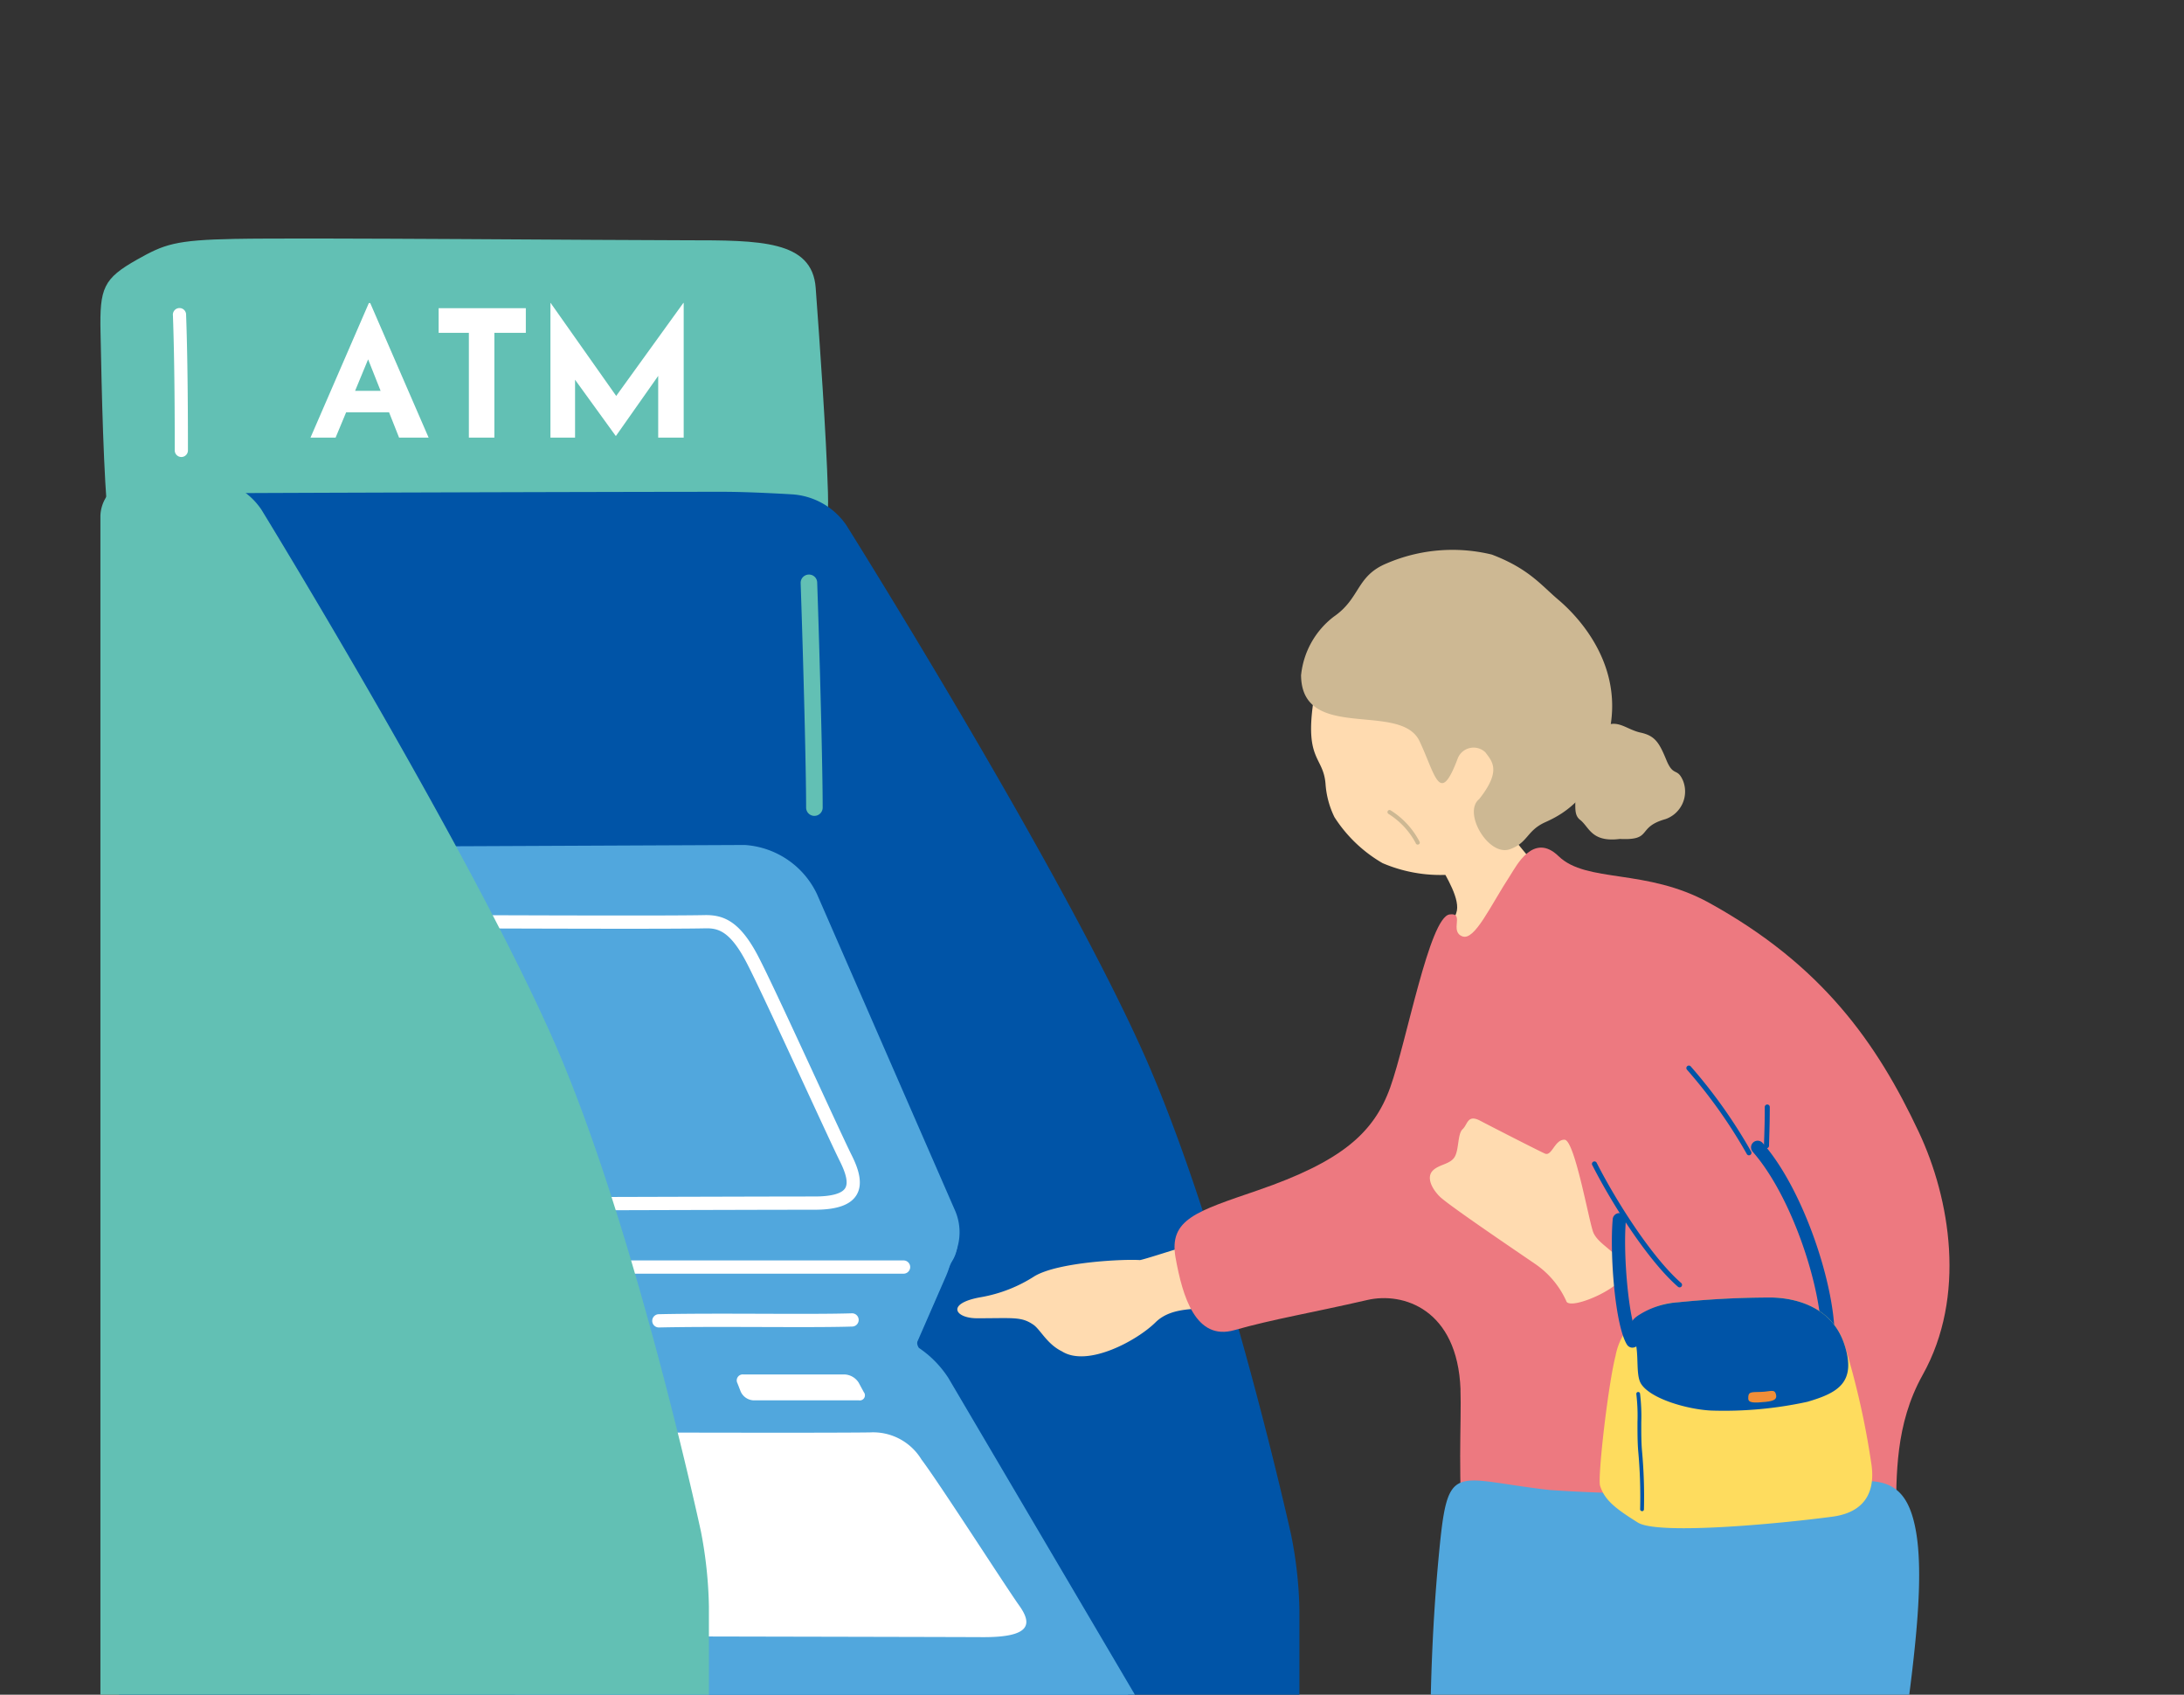
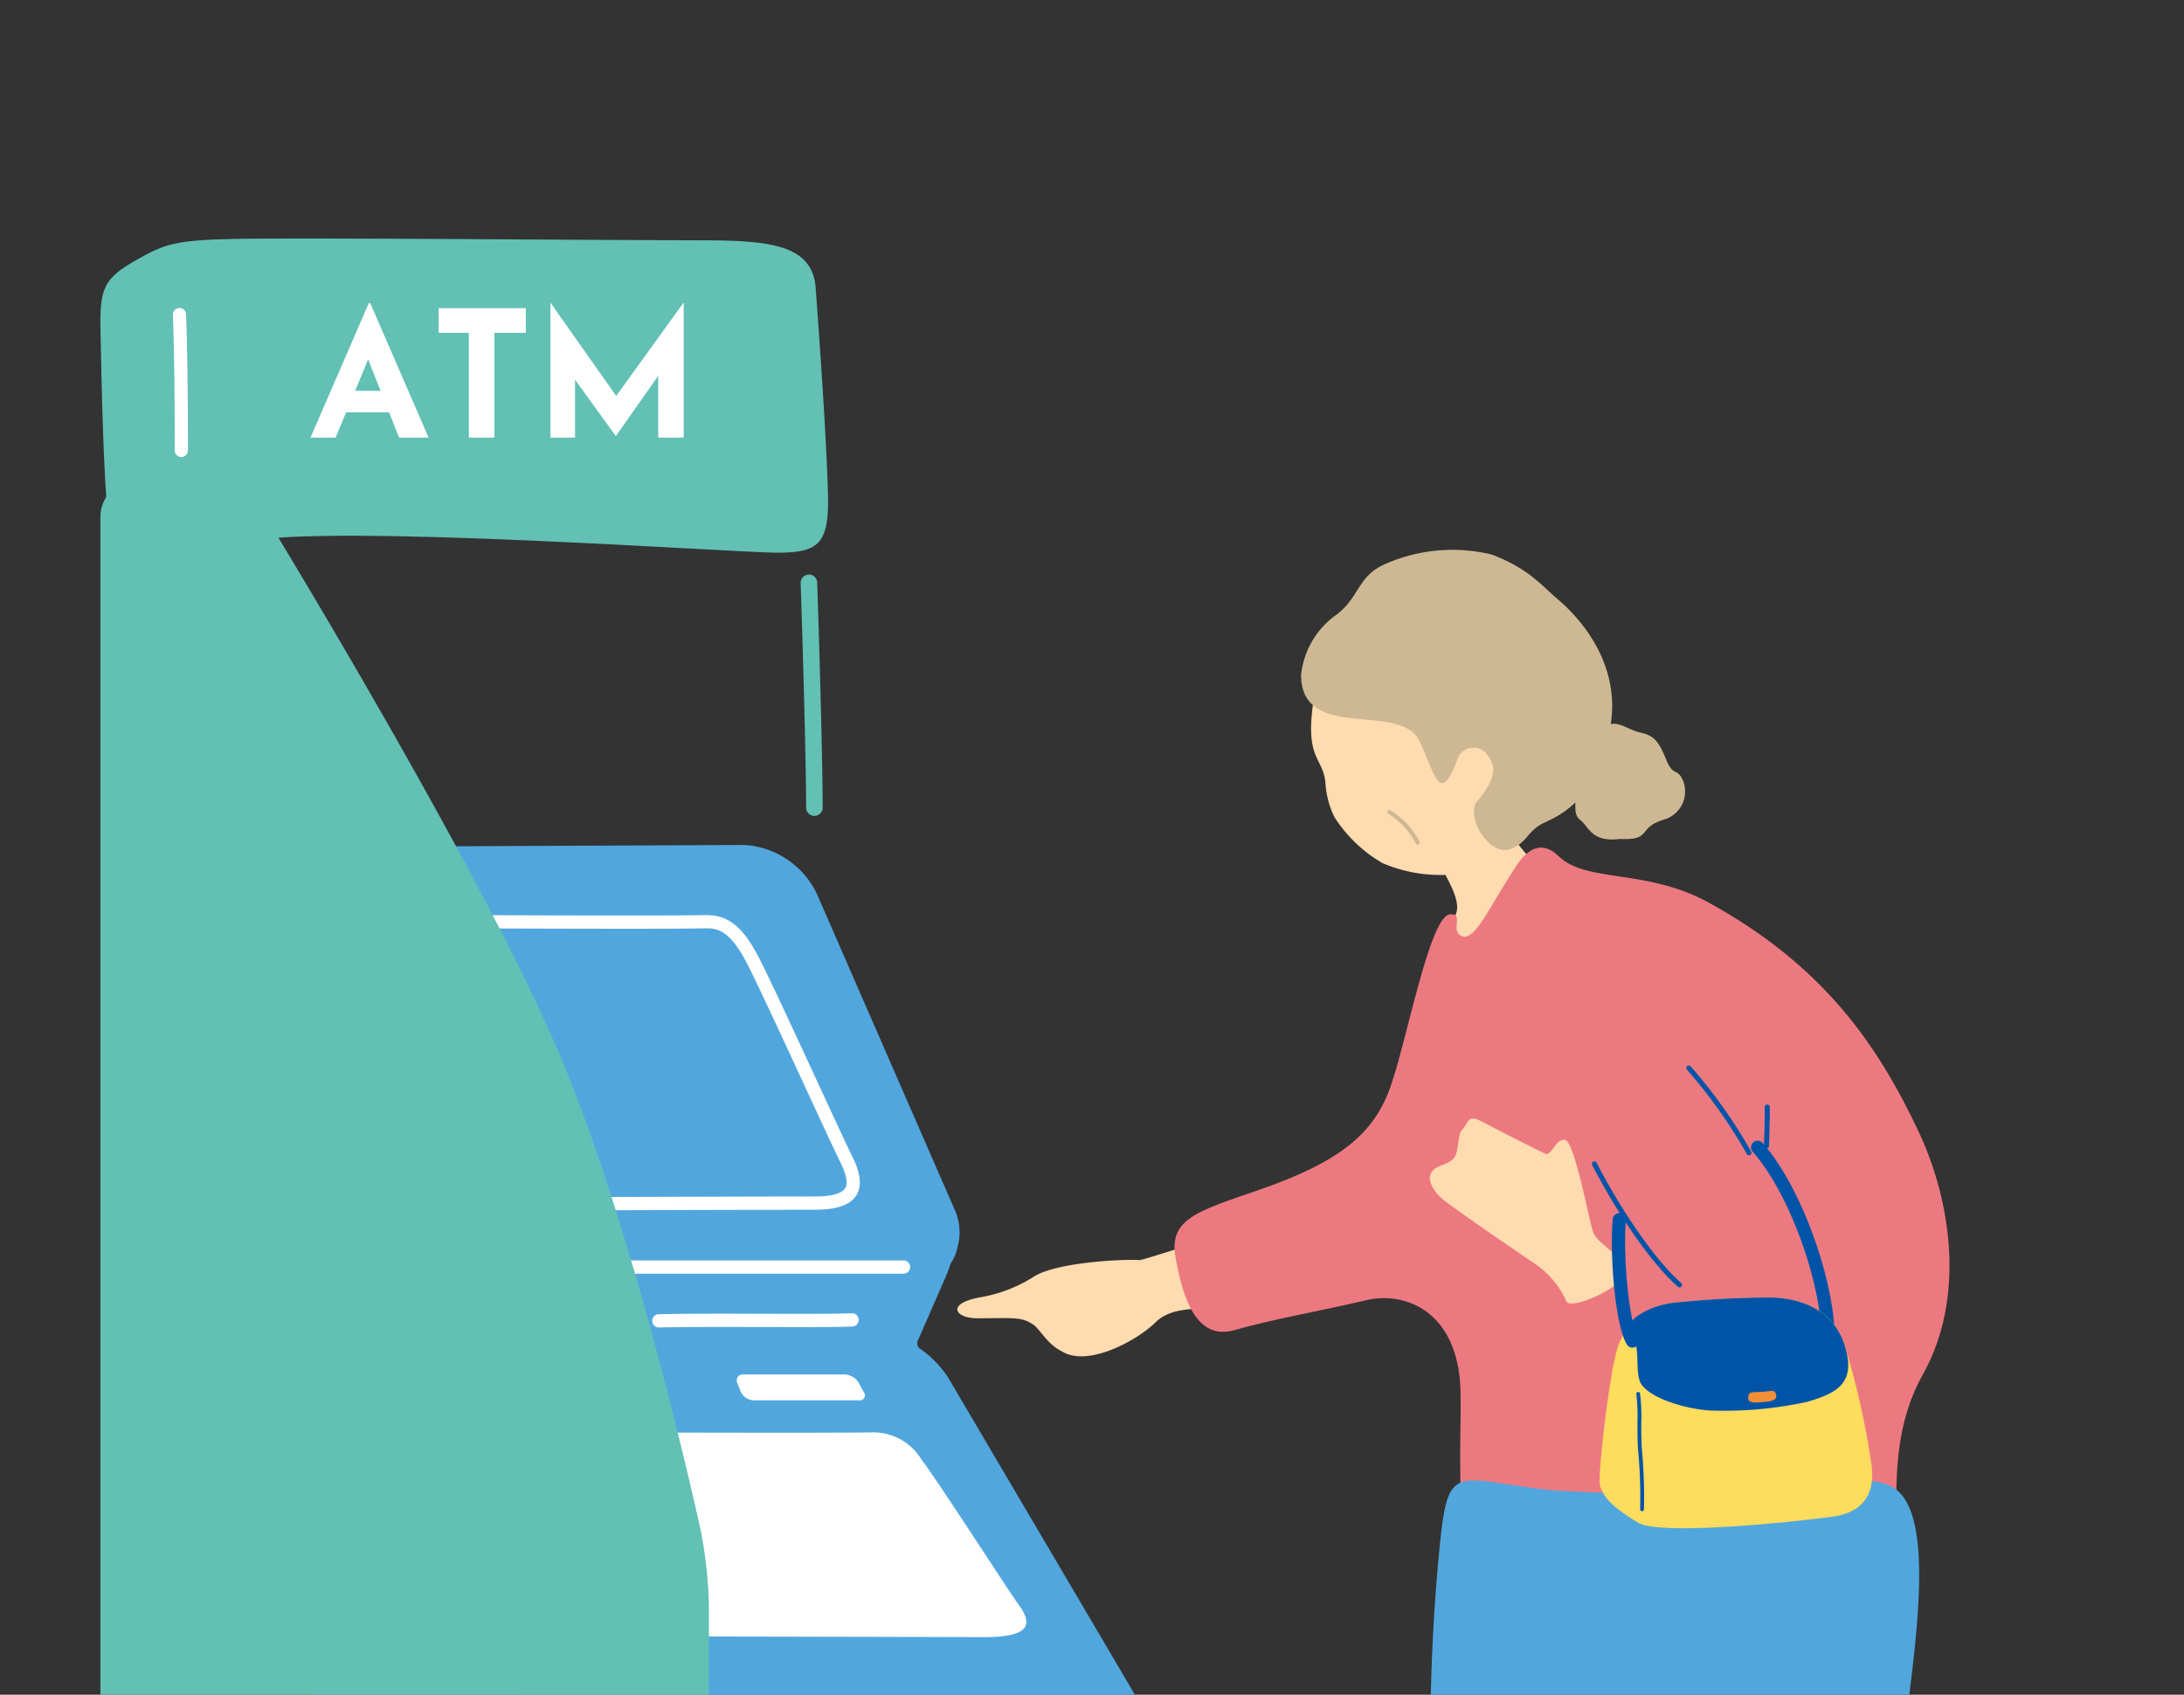
<svg xmlns="http://www.w3.org/2000/svg" width="174" height="135" viewBox="0 0 174 135">
  <rect x="0" y="0" width="174" height="135" fill="#333333" stroke="none" />
  <defs>
    <clipPath id="clip-path">
      <rect id="長方形_24417" data-name="長方形 24417" width="174" height="135" transform="translate(1283 3670)" fill="#fff" stroke="#707070" stroke-width="1" />
    </clipPath>
    <clipPath id="clip-path-2">
      <rect id="長方形_24418" data-name="長方形 24418" width="149" height="207.164" fill="none" />
    </clipPath>
  </defs>
  <g id="マスクグループ_43" data-name="マスクグループ 43" transform="translate(-1283 -3670)" clip-path="url(#clip-path)">
    <g id="グループ_17703" data-name="グループ 17703" transform="translate(1291 3689)">
      <g id="グループ_17702" data-name="グループ 17702" clip-path="url(#clip-path-2)">
        <path id="パス_21522" data-name="パス 21522" d="M.009,7.454c.1,5.021.236,11.326.628,15.283s4.571,2.875,10.991,1.419,38.939.873,42.288.873,4.17-.719,4.047-4.8c-.139-4.658-.653-11.911-.977-16.3C56.708.14,52.556.14,46.694.14S16.339-.079,10.686.031C5.934.122,5.078.467,2.94,1.668.219,3.2-.063,3.949.009,7.454" transform="translate(0 0)" fill="#62c0b4" />
-         <path id="パス_21523" data-name="パス 21523" d="M96.206,121.434S91.274,99.025,84.994,84.279C78.7,69.5,60.737,40.889,60.737,40.889a5.68,5.68,0,0,0-4.362-2.444s-3.234-.2-5.416-.2c-9.354,0-38.209.092-39.525.111L5.6,38.447a2.962,2.962,0,0,0-2.8,3.032V220.45a2.91,2.91,0,0,0,2.8,2.991H49.1a2.614,2.614,0,0,0,.57-.063,2.617,2.617,0,0,0,.861.147H94.045a2.911,2.911,0,0,0,2.8-2.992v-93.2a33.16,33.16,0,0,0-.641-5.9" transform="translate(-1.319 -18.068)" fill="#0054a7" />
        <path id="パス_21524" data-name="パス 21524" d="M11.623,22.4a.527.527,0,0,1-.528-.528c0-1.689,0-6.831-.145-10.75A.527.527,0,1,1,12,11.083c.146,3.94.146,9.1.146,10.79a.527.527,0,0,1-.528.528" transform="translate(-5.173 -4.995)" fill="#fff" />
        <path id="パス_21525" data-name="パス 21525" d="M37.978,18.448H34.561l-.84,2.017h-2L36.368,9.75h.112l4.65,10.715H38.777Zm-.672-1.708-.995-2.507-1.037,2.507Z" transform="translate(-14.983 -4.606)" fill="#fff" />
        <path id="パス_21526" data-name="パス 21526" d="M58.017,10.52v1.961H55.51v8.348H53.479V12.481H51.07V10.52Z" transform="translate(-24.124 -4.969)" fill="#fff" />
        <path id="パス_21527" data-name="パス 21527" d="M78.57,9.724V20.453H76.539V15.536l-3.361,4.776H73.15l-3.235-4.468v4.608H67.954V9.724h.014l5.225,7.409,5.35-7.409Z" transform="translate(-32.1 -4.593)" fill="#fff" />
        <path id="パス_21528" data-name="パス 21528" d="M82.23,121.651c1.128,2.586.037,4.751-2.44,4.773l-44.9.407a4.682,4.682,0,0,1-4.457-4.884V96.893a4.069,4.069,0,0,1,4-4.1l31.092-.143a6.856,6.856,0,0,1,5.75,3.9Z" transform="translate(-14.376 -43.765)" fill="#51a7dd" />
        <path id="パス_21529" data-name="パス 21529" d="M106.831,69.96a.659.659,0,0,1-.66-.66c0-3.119-.226-11.763-.436-17.88a.658.658,0,0,1,.636-.682.649.649,0,0,1,.682.636c.211,6.128.437,14.793.437,17.925a.66.66,0,0,1-.66.66" transform="translate(-49.947 -23.967)" fill="#62c0b4" />
        <path id="パス_21530" data-name="パス 21530" d="M112.361,307.828c0,2.008-2.019,3.651-4.487,3.651H65.541c-2.468,0-4.487-1.643-4.487-3.651V227.364c0-2.009,2.019-3.652,4.487-3.652h42.333c2.468,0,4.487,1.643,4.487,3.652Z" transform="translate(-28.841 -105.677)" fill="#51a7dd" />
        <path id="パス_21531" data-name="パス 21531" d="M81.317,152c1.128-2.586.037-4.751-2.44-4.773l-44.9-.407a4.682,4.682,0,0,0-4.457,4.884v25.055a4.069,4.069,0,0,0,4,4.1l31.092.143a6.856,6.856,0,0,0,5.75-3.9Z" transform="translate(-13.945 -69.356)" fill="#51a7dd" />
        <path id="パス_21532" data-name="パス 21532" d="M112.006,195.6c1.783,3.027,1.342,5.643-1.055,5.688l-43.918.825c-2.425.045-4.41-2.651-4.41-5.855V170.41a3.5,3.5,0,0,1,3.323-3.652l25.661-.149a7.083,7.083,0,0,1,5.347,3.433Z" transform="translate(-29.582 -78.702)" fill="#51a7dd" />
        <path id="パス_21533" data-name="パス 21533" d="M98.154,163.655a7.412,7.412,0,0,0-1.009-4.084L82.093,134.014a8.383,8.383,0,0,0-2.344-2.39.752.752,0,0,1-.036-.819c.509-1.164,1.449-3.265,1.965-4.512.218-.528.746-1.683.873-1.983a4.35,4.35,0,0,0,.024-3.749l-10.953-25.1a6.86,6.86,0,0,0-5.75-3.9L34.781,91.7a4.069,4.069,0,0,0-4,4.1l.358,55.724c0,11.644,1.436,46.038,1.456,46.576.582,16.011,1.164,44.539,1.164,44.539,0,7.859,9.024,5.822,17.666,5.835H93.754c2.468,0,4.487-1.643,4.487-3.651,0,0-.116-79.526-.087-81.172" transform="translate(-14.539 -43.25)" fill="#51a7dd" />
        <path id="パス_21534" data-name="パス 21534" d="M50.155,125.693a.528.528,0,0,1,0-1.055c1.99,0,7.9-.017,14.049-.034,6.668-.019,13.616-.039,16.153-.039,1.316,0,2.154-.229,2.421-.662.242-.392.105-1.092-.419-2.141-.417-.834-1.5-3.184-2.761-5.906-1.855-4.014-3.957-8.563-4.729-10.021-1.306-2.466-2.265-2.65-3.233-2.63-2.525.055-11.54.027-16.927.01-1.81-.006-3.251-.01-3.972-.01a.528.528,0,0,1,0-1.055c.722,0,2.163,0,3.975.01,5.382.017,14.389.045,16.9-.01,1.49-.021,2.764.5,4.189,3.192.786,1.483,2.894,6.046,4.755,10.072,1.254,2.714,2.337,5.057,2.747,5.877.447.895.973,2.2.373,3.168-.484.782-1.569,1.162-3.319,1.162-2.536,0-9.483.02-16.15.039-6.15.017-12.062.034-14.052.034" transform="translate(-23.443 -48.253)" fill="#fff" />
        <path id="パス_21535" data-name="パス 21535" d="M90.092,155.343H55.742a.528.528,0,0,1,0-1.055h34.35a.528.528,0,0,1,0,1.055" transform="translate(-26.082 -72.882)" fill="#fff" />
        <path id="パス_21536" data-name="パス 21536" d="M83.823,163.4a.528.528,0,0,1-.013-1.055c2.468-.055,5.437-.045,8.305-.036,2.758.009,5.362.017,7.083-.036a.528.528,0,1,1,.032,1.055c-1.74.055-4.353.046-7.118.037-2.866-.008-5.826-.019-8.279.036h-.011" transform="translate(-39.347 -76.654)" fill="#fff" />
        <path id="パス_21537" data-name="パス 21537" d="M117.54,223.412H83.19a.528.528,0,0,1,0-1.055h34.35a.528.528,0,1,1,0,1.055" transform="translate(-39.048 -105.036)" fill="#fff" />
        <path id="パス_21538" data-name="パス 21538" d="M71.141,180.254c3.256,0,19.693.054,23.475,0a4.507,4.507,0,0,1,4.1,2.165c1.39,1.83,6.729,10.153,7.776,11.617s.975,2.542-2.89,2.527c-5.382-.022-28.6-.062-33.111-.08Z" transform="translate(-33.298 -85.148)" fill="#fff" />
        <path id="パス_21539" data-name="パス 21539" d="M106.213,172.917a.406.406,0,0,1-.388.656h-8.4a1.182,1.182,0,0,1-1.019-.7l-.258-.662a.477.477,0,0,1,.476-.7H104.7a1.4,1.4,0,0,1,1.108.656Z" transform="translate(-45.395 -81.021)" fill="#fff" />
        <path id="パス_21540" data-name="パス 21540" d="M36.779,82.6c-6.213-14.937-23.944-43.85-23.944-43.85a5.58,5.58,0,0,0-4.306-2.47l-5.763.087A2.965,2.965,0,0,0,0,39.434V220.3a2.912,2.912,0,0,0,2.766,3.023H45.713a2.912,2.912,0,0,0,2.766-3.023V126.116a34.305,34.305,0,0,0-.633-5.966S42.977,97.5,36.779,82.6" transform="translate(0 -17.139)" fill="#62c0b4" />
        <path id="パス_21541" data-name="パス 21541" d="M143.913,149.894c-1.269-.084-6.456.155-8.359,1.279a11.513,11.513,0,0,1-4.256,1.673c-2.849.491-2.106,1.682-.337,1.684,2.917,0,3.531-.145,4.491.514.557.383,1.086,1.54,2.267,2.117,2.041,1.3,5.992-.852,7.458-2.3,1.424-1.408,3.792-1,6.258-1.205,4.041-.33,8.369-.736,11.79-2.256,1.215-.54-2.744-6.77-4.148-6.331-3.6,1.122-5.37,2.016-7.787,2.62-1.9.474-7.113,2.224-7.376,2.207" transform="translate(-61.123 -68.517)" fill="#ffdbb0" />
        <path id="パス_21542" data-name="パス 21542" d="M224.415,255.1s-12.522-.712-12.61.491c-.06.817,1.086,13.44,1.99,22.24.426,4.153,2.969,30.032,3.135,30.84.26,1.267,1.21,4.347,3.168,4.4,2.446.06,3.321-1.5,3.922-5.9.508-3.721.214-24.574.389-29.75.3-9.011.563-21.277.006-22.312" transform="translate(-100.051 -120.407)" fill="#ffdbb0" />
        <path id="パス_21543" data-name="パス 21543" d="M221.36,354.736c.162-1.2.571-2.89-4.043-2.881-4.641.009-5.032.531-4.621,3.607.307,2.3,2.388,5.641.146,7.9-2.155,2.172-8.279,7.257-7.909,8.9.367,1.628,2.837,1.117,5.648.627a9.375,9.375,0,0,0,5.818-2.959c1.772-2.053.611,1.816,1.882,1.605,2.454-.405,3.287-.414,2.939-2.761a44.116,44.116,0,0,1-.2-9.419c.129-2.234.25-3.965.339-4.621" transform="translate(-96.798 -166.208)" fill="#0054a7" />
        <path id="パス_21544" data-name="パス 21544" d="M227.3,253.178s-12.081,3.367-11.777,4.534c.207.793,5.365,12.37,9.061,20.408,1.744,3.794,12.5,27.467,12.919,28.178.654,1.115,2.548,3.724,4.417,3.138,2.335-.732,2.658-2.5,1.807-6.854-.72-3.686-7.728-23.328-9.232-28.284-2.62-8.628-6.334-20.32-7.194-21.121" transform="translate(-101.807 -119.596)" fill="#ffdbb0" />
        <path id="パス_21545" data-name="パス 21545" d="M262.166,347.83c-.233-1.185-.392-2.92-4.757-1.423-4.39,1.506-4.591,2.127-3.21,4.906,1.031,2.076,4.081,4.568,2.688,7.431-1.339,2.75-5.494,9.54-4.613,10.977s3.045.141,5.548-1.229a9.374,9.374,0,0,0,4.551-4.679c1.016-2.515,1.164,1.521,2.3.912,2.192-1.176,2.977-1.453,1.89-3.562a44.1,44.1,0,0,1-3.227-8.85c-.6-2.156-1.043-3.833-1.171-4.483" transform="translate(-119.111 -163.361)" fill="#0054a7" />
        <path id="パス_21546" data-name="パス 21546" d="M203.281,95.179c-1.636,4.246-3.462,13.268,2.355,11.371,5.3-1.729,12.1-6.631,12.441-9.158.2-1.5-4.122-2.79-6.938-4.728s-4.189-5.727-5.723-4.76-4,2.394-3.476,3.377,1.724,2.862,1.34,3.9" transform="translate(-95.26 -41.45)" fill="#ffdbb0" />
        <path id="パス_21547" data-name="パス 21547" d="M184.975,135.13c-.24-6.415-4.585-7.787-7.423-7.132-4.443,1.025-7.532,1.528-10.589,2.4-3.084.881-4.135-2.657-4.694-5.786-.546-3.057,1.705-3.681,6.55-5.349,6.659-2.293,9.254-4.559,10.561-8.215,1.3-3.631,3.117-13.545,4.722-13.763,1.238-.169-.036,1.347,1.019,1.746.988.375,2.238-2.457,3.842-4.9.435-.663,1.821-3.43,3.819-1.491,2.237,2.171,6.978.954,11.985,3.712,9,4.955,13.381,11.156,16.728,18.287,2.489,5.3,3.8,13.066.3,19.325-4.423,7.924.521,16.232-5.385,18.922-7.5,3.417-22.464,1.334-25.326,1.746-7.513,1.084-5.929-14.6-6.113-19.5" transform="translate(-76.614 -43.441)" fill="#ed7980" />
        <path id="パス_21548" data-name="パス 21548" d="M201.149,69.154c-1.17,3.351-3.6,5.376-5.878,5.831a11.706,11.706,0,0,1-6.768-.744,11.23,11.23,0,0,1-3.829-3.661,7.125,7.125,0,0,1-.711-2.642c-.168-2.184-1.64-1.855-.983-6.464.2-1.4,1.845-7.969,7.925-9.529,5.345-1.371,12.694,10.194,10.243,17.209" transform="translate(-86.357 -24.485)" fill="#ffdbb0" />
        <path id="パス_21549" data-name="パス 21549" d="M181.305,56.946a6.719,6.719,0,0,1,2.6-4.627c2.129-1.466,1.773-3.229,4.205-4.24a13.289,13.289,0,0,1,8.388-.707c2.957,1.124,3.934,2.447,5.3,3.6,1.171.986,4.907,4.565,4.2,9.746-.788,5.79-3.825,7.337-5.245,7.976-1.491.671-1.369,1.65-2.828,2.155-1.7.59-3.764-2.935-2.431-4,1.789-2.27,1.032-2.994.489-3.725a1.36,1.36,0,0,0-2.181.436c-1.461,3.92-1.783,1.385-3.063-1.323-1.519-3.212-9.432.136-9.439-5.294" transform="translate(-85.644 -22.195)" fill="#cdb893" />
        <path id="パス_21550" data-name="パス 21550" d="M225.853,82.443c2.661.129,1.286-.921,3.637-1.581a2.329,2.329,0,0,0,1.4-3.045c-.47-1.106-.762-.275-1.332-1.659s-.9-1.936-2.06-2.188-1.864-1.154-3.027-.413S223.6,75.042,223,75.521s-1.551.809-.97,2.284-.077,2.549.656,3.118.888,1.806,3.166,1.52" transform="translate(-104.797 -34.612)" fill="#cdb893" />
        <path id="パス_21551" data-name="パス 21551" d="M196.728,89.035a.16.16,0,0,0,.069,0,.165.165,0,0,0,.119-.2,6.433,6.433,0,0,0-2.315-2.524.165.165,0,0,0-.182.276,6.134,6.134,0,0,1,2.176,2.331.166.166,0,0,0,.133.121" transform="translate(-91.804 -40.756)" fill="#cdb893" />
        <path id="パス_21552" data-name="パス 21552" d="M211.618,147.413a7.128,7.128,0,0,0-2.435-2.931c-1.2-.827-7-4.737-7.665-5.414s-1.039-1.536-.548-2.046,1.387-.5,1.747-1.09.227-1.841.639-2.219.38-1.208,1.4-.672,4.586,2.358,5.15,2.614.787-1.138,1.577-1.1,1.9,6.3,2.263,7.327,2.08,1.654,2.555,2.935-4.377,3.42-4.686,2.6" transform="translate(-94.828 -62.763)" fill="#ffdbb0" />
        <path id="パス_21553" data-name="パス 21553" d="M201.464,193.656c-1.856,19.8.6,39.87,1.746,60.477.437,7.859-2.73,14.544,7.86,15.283s17.9.437,25.326-.873c7.119-1.256,8.733-3.493,6.55-10.043-2.1-6.31-5.749-20.746-6.113-32.749-.309-10.179,4.075-27,2.62-34.423-.622-3.171-2.086-4.16-5.385-3.638a129.9,129.9,0,0,1-23.725.582c-7.867-.874-8.14-2.5-8.879,5.385" transform="translate(-94.85 -88.576)" fill="#51a7dd" />
        <path id="パス_21554" data-name="パス 21554" d="M255.376,152.485h-.007a.528.528,0,0,1-.52-.535c.054-3.929-2.325-11.273-5.473-14.855a.528.528,0,0,1,.792-.7c3.3,3.753,5.791,11.449,5.735,15.566a.528.528,0,0,1-.528.52" transform="translate(-117.738 -64.347)" fill="#0054a7" />
        <path id="パス_21555" data-name="パス 21555" d="M239.939,159.885c1.327,0,4.853.342,5.955,3.775a63.579,63.579,0,0,1,2.154,9.6c.2,1.494-.033,3.675-3.129,4.086-4.481.595-13.907,1.457-15.49.468-1.79-1.119-2.648-1.788-3.011-2.929-.208-.654.627-7.975,1.231-10.352a5.223,5.223,0,0,1,4.976-4.263c2.891-.288,5.2-.374,7.314-.381" transform="translate(-106.939 -75.526)" fill="#fedc5e" />
        <path id="パス_21556" data-name="パス 21556" d="M232.388,183.645a.149.149,0,0,0,.143-.128,40.282,40.282,0,0,0-.159-4.734c-.056-.669-.054-1.454-.053-2.214a14.952,14.952,0,0,0-.1-2.3.149.149,0,0,0-.293.054,14.805,14.805,0,0,1,.09,2.241c0,.766,0,1.558.054,2.24a40.3,40.3,0,0,1,.16,4.667.149.149,0,0,0,.127.168.137.137,0,0,0,.025,0" transform="translate(-109.558 -82.265)" fill="#0054a7" />
        <path id="パス_21557" data-name="パス 21557" d="M242.185,159.885c1.327,0,4.853.342,5.955,3.775.966,3.005-.548,3.828-2.953,4.532a31.152,31.152,0,0,1-7.654.7c-1.916-.088-4.913-.951-5.625-2.171-.406-.7-.142-2.278-.439-3.323-.326-1.148-.666-1.529.345-2.153a6.594,6.594,0,0,1,3.057-.978c2.891-.288,5.2-.374,7.314-.381" transform="translate(-109.186 -75.526)" fill="#0054a7" />
        <path id="パス_21558" data-name="パス 21558" d="M251.028,174.26c.1.349-.082.527-.815.6-.931.093-1.381.094-1.391-.264-.017-.563.209-.506,1-.529s1.085-.257,1.21.193" transform="translate(-117.538 -82.187)" fill="#f18e38" />
        <path id="パス_21559" data-name="パス 21559" d="M229.875,157.883a.526.526,0,0,1-.45-.251c-.952-1.548-1.372-7.222-1.132-9.965a.528.528,0,1,1,1.051.092c-.24,2.732.235,8.11.979,9.32a.528.528,0,0,1-.449.8" transform="translate(-107.809 -69.527)" fill="#0054a7" />
        <path id="パス_21560" data-name="パス 21560" d="M244.457,132.008a.2.2,0,0,1-.177-.11,40.107,40.107,0,0,0-4.776-6.726.2.2,0,0,1,.3-.261,40.543,40.543,0,0,1,4.831,6.81.2.2,0,0,1-.177.286" transform="translate(-113.114 -58.974)" fill="#0054a7" />
        <path id="パス_21561" data-name="パス 21561" d="M251.39,134.23h0a.2.2,0,0,1-.194-.2c0-.236.012-.491.021-.77.019-.62.043-1.392.039-2.313a.2.2,0,0,1,.2-.2h0a.2.2,0,0,1,.2.2c0,.928-.02,1.7-.04,2.326-.008.278-.016.531-.021.765a.2.2,0,0,1-.2.194" transform="translate(-118.657 -61.762)" fill="#0054a7" />
        <path id="パス_21562" data-name="パス 21562" d="M232.216,149.4a.2.2,0,0,1-.13-.049c-2.322-2.022-5.16-6.428-6.814-9.666a.2.2,0,1,1,.352-.179c1.637,3.2,4.44,7.559,6.721,9.547a.2.2,0,0,1,.02.279.2.2,0,0,1-.149.068" transform="translate(-106.403 -65.848)" fill="#0054a7" />
      </g>
    </g>
  </g>
</svg>